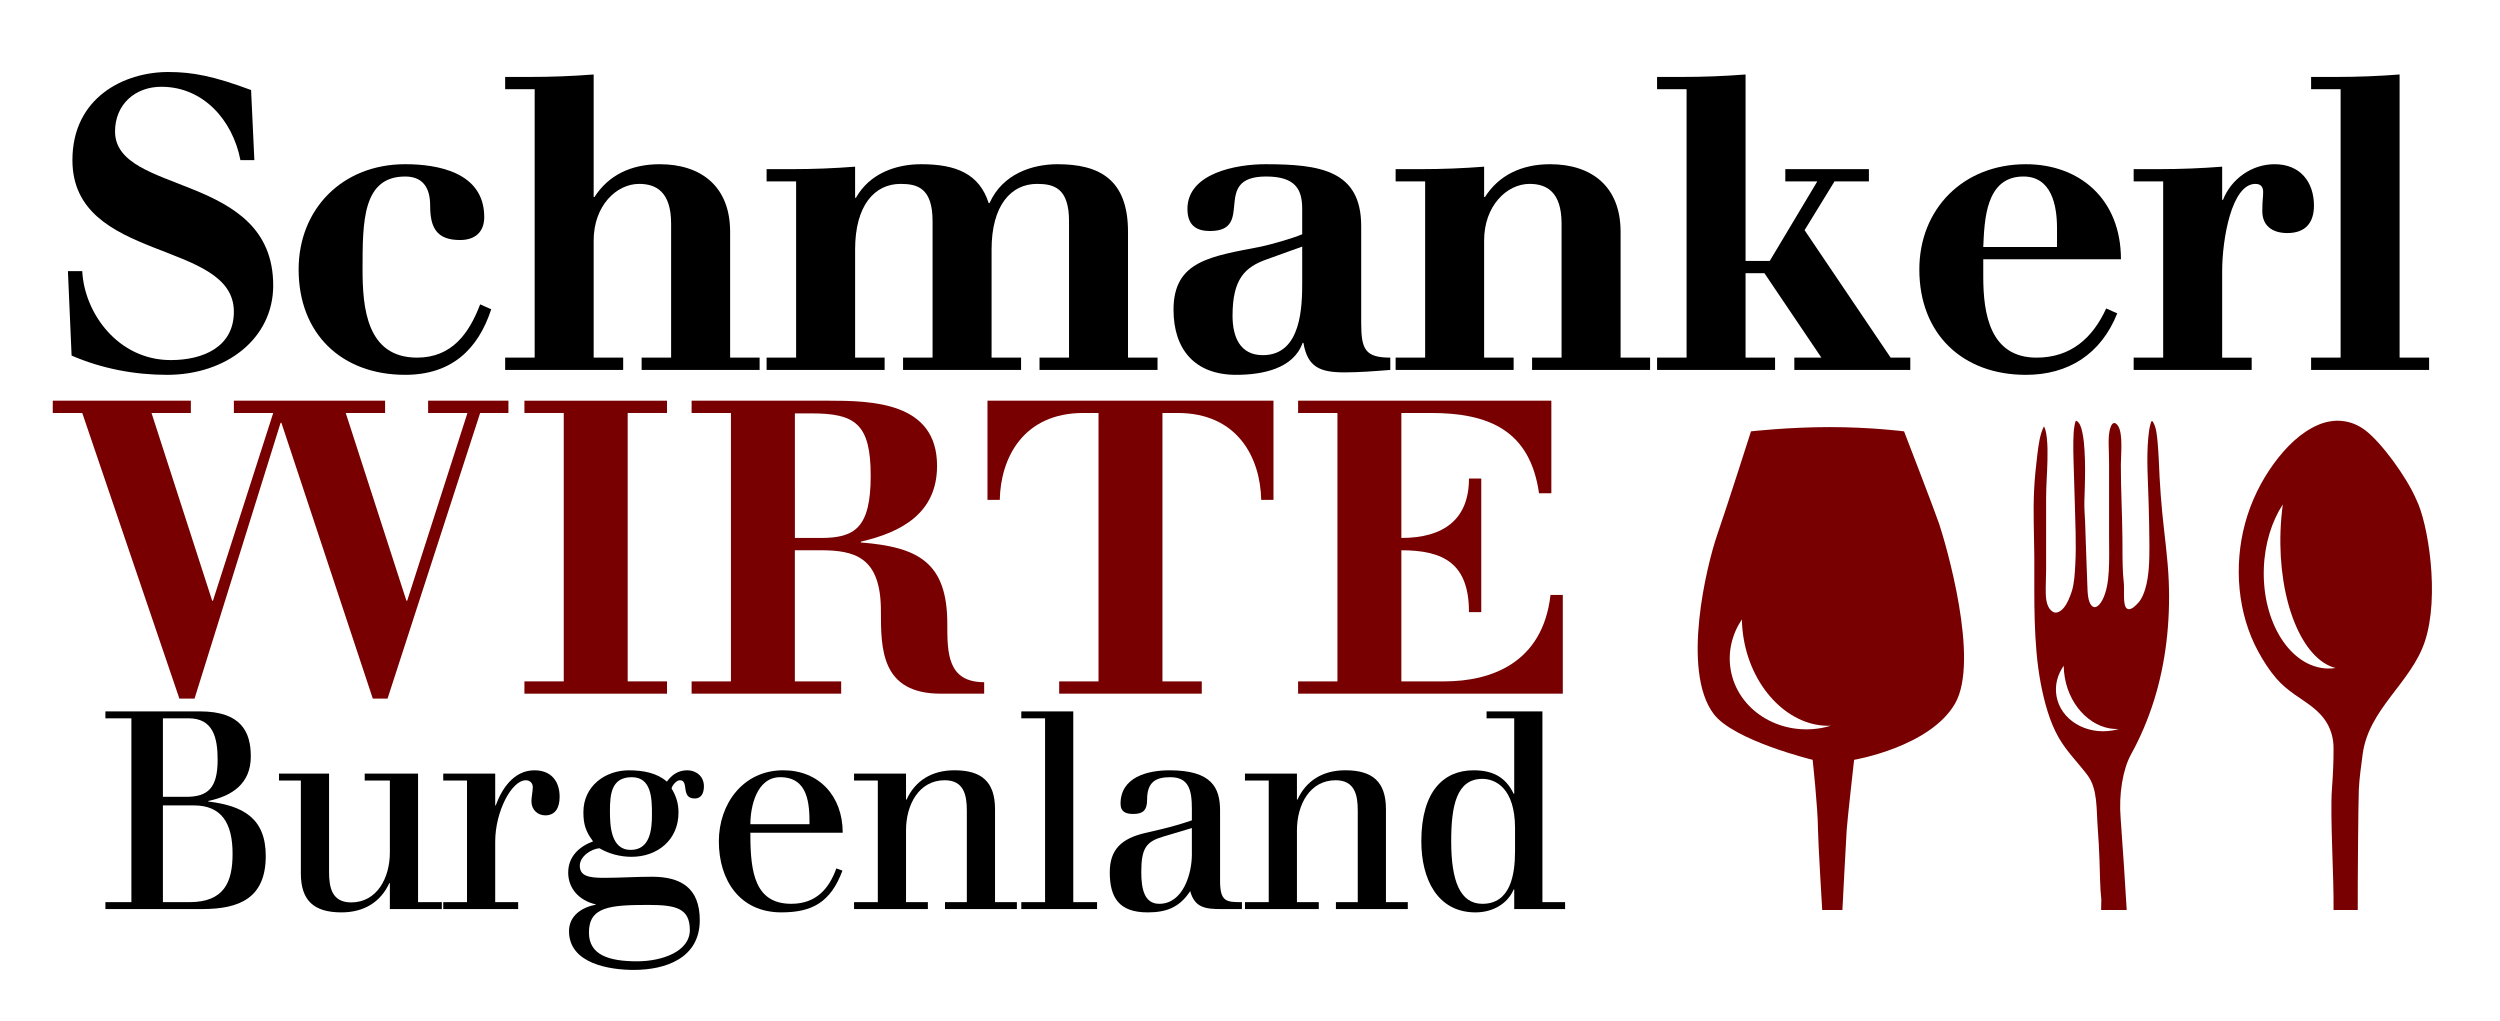
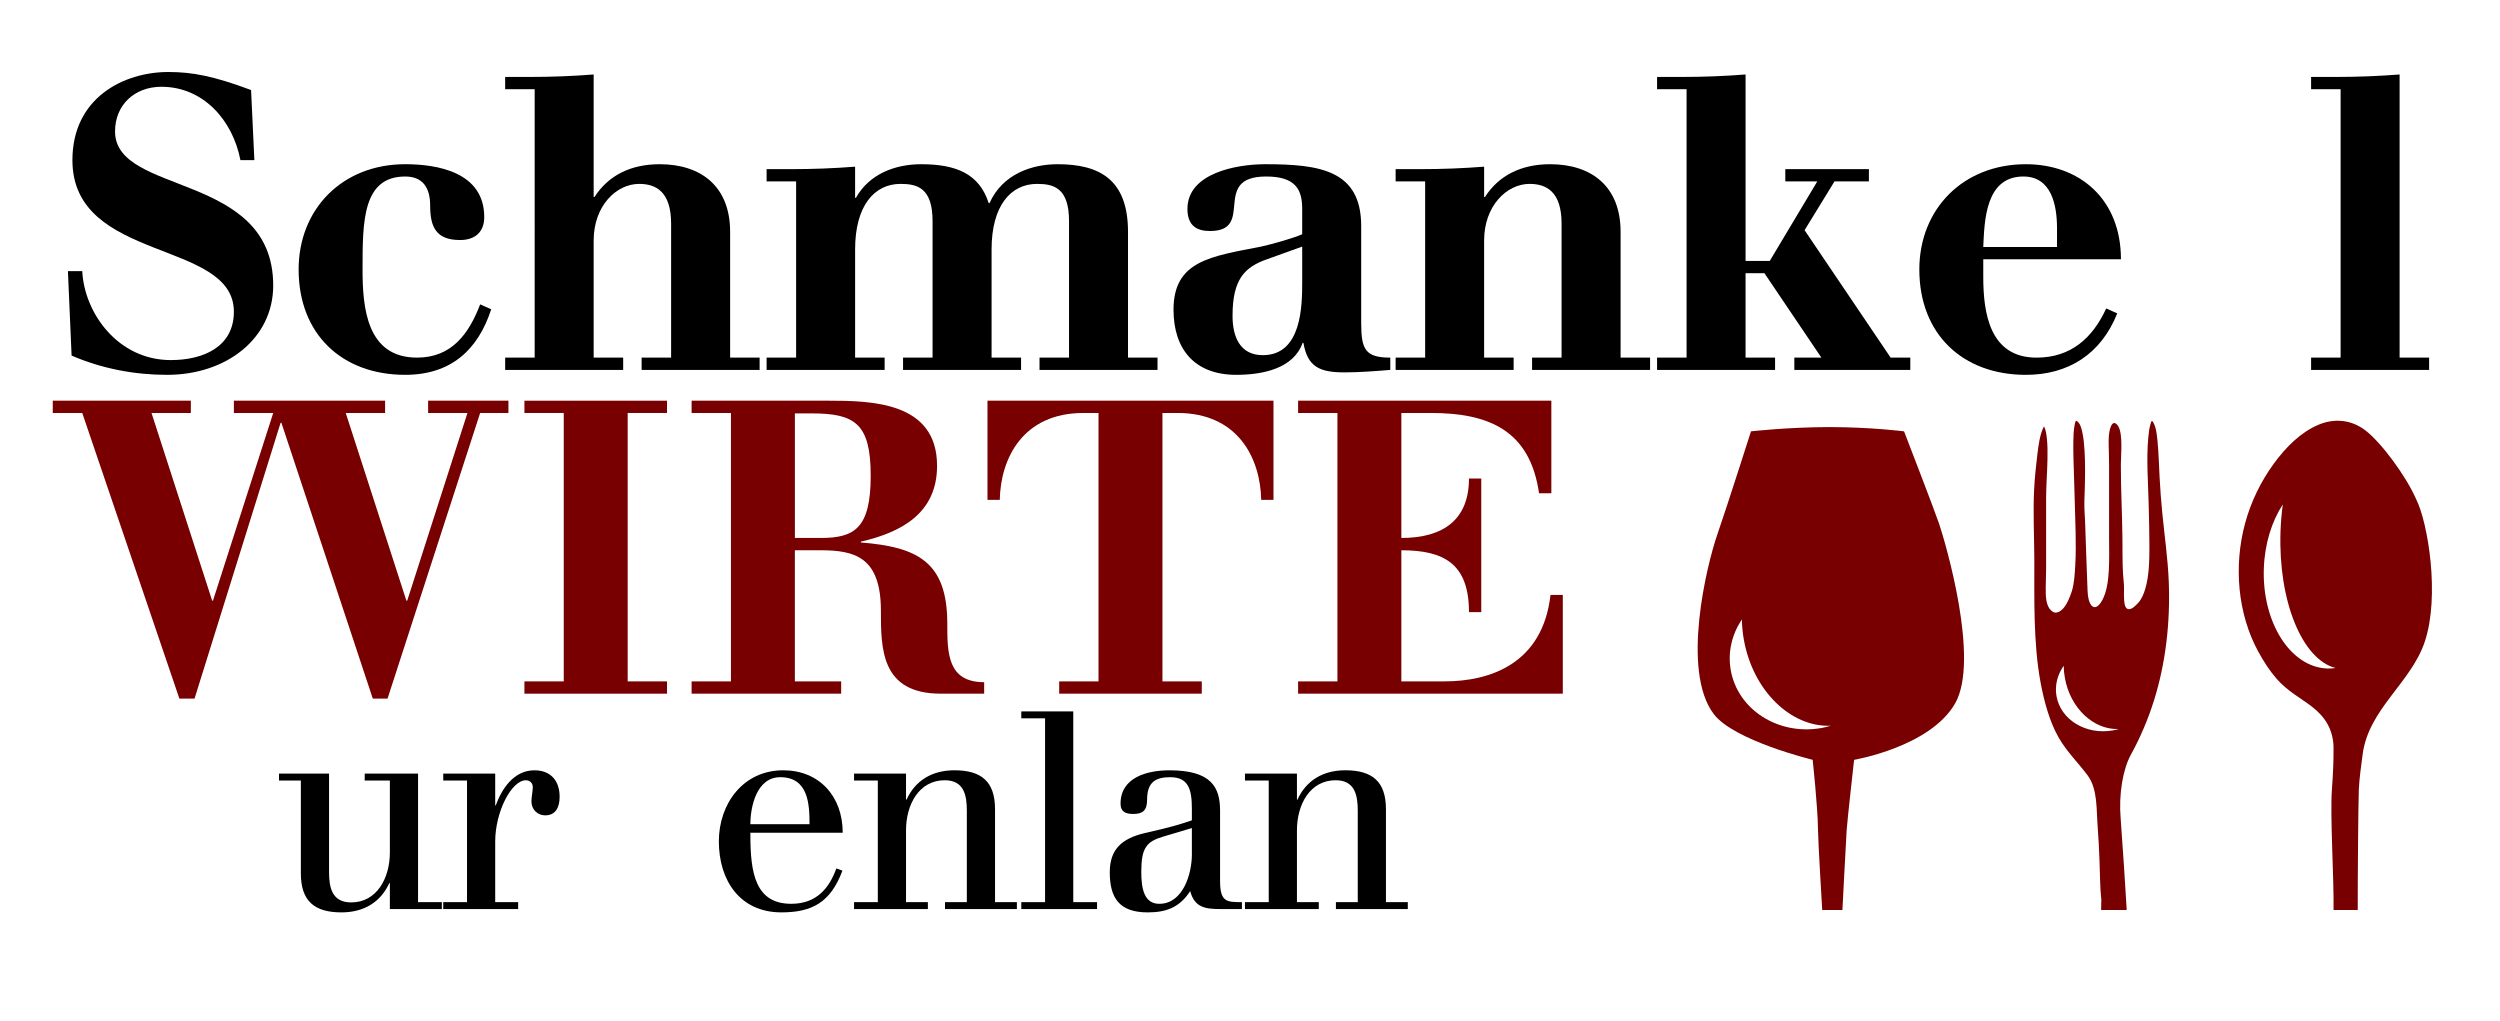
<svg xmlns="http://www.w3.org/2000/svg" version="1.0" id="Ebene_1" x="0px" y="0px" viewBox="0 0 230.66 95.094" style="enable-background:new 0 0 230.66 95.094;" xml:space="preserve" width="120" height="49">
  <style type="text/css">
	.st0{fill:#780001;}
</style>
  <path d="M5.215,25.26H6.551c0.19,3.893,3.322,8.283,8.245,8.283  c3.016,0,5.878-1.221,5.878-4.504c0-6.757-15.04-4.542-15.04-14.123  c0-5.803,4.773-8.208,8.933-8.208c2.253,0,4.237,0.382,7.71,1.68l0.306,6.528  h-1.298c-0.725-3.741-3.474-6.833-7.366-6.833c-2.482,0-4.314,1.68-4.314,4.161  c0,5.992,14.734,3.741,14.734,14.352c0,4.925-4.352,8.322-9.888,8.322  c-3.015,0-6.069-0.573-8.893-1.794L5.215,25.26z" />
  <path d="M44.647,28.81c-1.221,3.741-3.702,6.107-8.016,6.107  c-5.917,0-9.925-3.818-9.925-9.81c0-5.65,4.085-9.811,9.925-9.811  c2.978,0,7.366,0.726,7.366,4.925c0,1.413-0.877,2.138-2.251,2.138  c-2.214,0-2.787-1.184-2.787-3.206c0-1.718-0.725-2.71-2.328-2.71  c-3.97,0-3.97,4.198-3.97,8.665c0,3.55,0.381,8.206,5.077,8.206  c3.245,0,4.848-2.251,5.878-4.962L44.647,28.81z" />
  <path d="M45.946,33.314h2.749V8.311h-2.749V7.167h2.366  c1.947,0,3.931-0.077,5.878-0.229v11.413h0.077  c1.298-2.024,3.397-3.054,6.069-3.054c3.856,0,6.566,2.062,6.566,6.299v11.718  h2.747v1.146H58.658v-1.146h2.747V20.832c0-2.978-1.413-3.702-2.978-3.702  c-2.138,0-4.237,2.061-4.237,5.267v10.917h2.749v1.146H45.946V33.314z" />
  <path d="M70.3,33.314h2.749V16.9h-2.749v-1.144h2.366  c1.947,0,3.933-0.077,5.878-0.23v2.902h0.077  c1.259-2.253,3.702-3.131,6.069-3.131c3.245,0,5.421,0.878,6.299,3.627h0.075  c1.222-2.749,4.008-3.627,6.337-3.627c3.854,0,6.565,1.374,6.565,6.299v11.718  h2.749v1.146H95.723v-1.146h2.749V20.602c0-3.091-1.413-3.472-2.978-3.472  c-2.443,0-4.237,2.022-4.237,6.107v10.077h2.747v1.146H83.011v-1.146h2.749V20.602  c0-3.091-1.413-3.472-2.978-3.472c-2.443,0-4.237,2.022-4.237,6.107v10.077h2.749  v1.146H70.3V33.314z" />
  <path d="M120.193,22.97l-3.283,1.182c-2.061,0.726-3.206,1.832-3.206,5.269  c0,1.946,0.686,3.664,2.824,3.664c3.627,0,3.665-4.619,3.665-6.833V22.97z   M125.689,30.107c0,2.443,0.381,3.206,2.71,3.206v1.146  c-1.413,0.114-2.864,0.229-4.275,0.229c-2.291,0-3.435-0.496-3.818-2.749h-0.077  c-0.839,2.405-3.741,2.978-6.183,2.978c-3.856,0-5.841-2.366-5.841-6.069  c0-4.581,3.512-4.963,8.169-5.878c0.877-0.192,2.824-0.726,3.818-1.146v-2.366  c0-1.757-0.573-3.016-3.36-3.016c-5.192,0-0.954,5.077-5.229,5.077  c-1.146,0-2.101-0.419-2.101-2.061c0-3.321,4.544-4.161,7.253-4.161  c5.115,0,8.933,0.573,8.933,5.765V30.107z" />
  <path d="M128.896,33.314h2.749V16.9h-2.749v-1.144h2.366  c1.947,0,3.931-0.077,5.878-0.23v2.825h0.077  c1.298-2.024,3.397-3.054,6.069-3.054c3.856,0,6.566,2.062,6.566,6.299v11.718  h2.747v1.146h-10.992v-1.146h2.747V20.832c0-2.978-1.413-3.702-2.978-3.702  c-2.138,0-4.237,2.061-4.237,5.267v10.917h2.749v1.146h-10.993V33.314z" />
  <path d="M153.25,33.314h2.749V8.311h-2.749V7.167h2.366  c1.947,0,3.931-0.077,5.878-0.229v17.368h2.253l4.427-7.406h-2.978v-1.144h7.787  v1.144h-3.206l-2.786,4.542l8.016,11.872h1.832v1.146h-10.803v-1.146h2.52  l-5.306-7.864h-1.757v7.864h2.749v1.146H153.25V33.314z" />
  <path d="M190.506,23.007v-1.755c0-2.176-0.534-4.81-3.13-4.81  c-3.55,0-3.626,4.122-3.741,6.565H190.506z M183.636,24.153v1.642  c0,3.397,0.611,7.52,4.962,7.52c3.208,0,5.23-1.832,6.489-4.581l1.03,0.458  c-1.526,3.818-4.579,5.726-8.512,5.726c-5.917,0-9.925-3.818-9.925-9.811  c0-5.648,4.085-9.81,9.925-9.81c4.963,0,8.856,3.206,8.856,8.856H183.636z" />
-   <path d="M197.646,33.314h2.749V16.9h-2.749v-1.144h2.366  c1.947,0,3.931-0.077,5.878-0.23V18.618h0.077  c0.763-1.947,2.672-3.321,4.81-3.321c2.405,0,3.664,1.68,3.664,3.856  c0,1.565-0.763,2.557-2.482,2.557c-1.488,0-2.328-0.763-2.328-2.022  c0-1.107,0.077-1.222,0.077-1.794c0-0.459-0.19-0.763-0.725-0.763  c-2.214,0-3.093,5.152-3.093,8.13v8.054h2.749v1.146h-10.993V33.314z" />
  <path d="M214.175,33.314h2.749V8.311h-2.749V7.167h2.366  c1.947,0,3.931-0.077,5.878-0.229v26.376h2.749v1.146h-10.993V33.314z" />
-   <path d="M14.064,84.038h2.472c3.245,0,4.018-1.88,4.018-4.507  c0-2.858-1.03-4.505-3.606-4.505h-2.884V84.038z M14.064,74.227h2.163  c2.034,0,2.935-0.824,2.935-3.451c0-2.086-0.438-3.863-2.703-3.863h-2.395V74.227z   M11.127,66.913H8.707v-0.644h8.806c3.863,0,4.739,1.931,4.739,4.197  c0,2.524-1.725,3.683-3.965,4.147v0.051c3.194,0.387,5.357,1.519,5.357,5.073  c0,3.94-2.473,4.945-5.924,4.945h-9.012v-0.644h2.42V66.913z" />
  <path d="M35.206,82.262h-0.051c-0.799,1.751-2.344,2.73-4.456,2.73  c-2.523,0-3.785-1.056-3.785-3.631v-8.653h-2.035v-0.644h4.662v9.167  c0,1.417,0.257,2.833,2.059,2.833c2.395,0,3.606-2.265,3.606-4.66v-6.696h-2.344  v-0.644h4.97v11.974h2.214v0.644h-4.841V82.262z" />
  <path d="M42.391,72.708h-2.214v-0.644h4.841v2.962h0.051  c0.542-1.494,1.649-3.27,3.606-3.27c1.519,0,2.344,0.978,2.344,2.472  c0,1.03-0.412,1.725-1.339,1.725c-0.696,0-1.288-0.515-1.288-1.313  c0-0.361,0.128-0.979,0.128-1.313c0-0.361-0.257-0.644-0.644-0.644  c-1.339,0-2.858,2.935-2.858,5.716v5.64h2.138v0.644h-6.978v-0.644h2.214V72.708z" />
-   <path d="M57.636,79.171c1.829,0,1.984-1.93,1.984-3.296  c0-1.468-0.027-3.476-1.88-3.476c-1.88,0-2.034,1.545-2.034,3.142  C55.706,76.905,55.783,79.171,57.636,79.171 M53.749,86.871  c0,2.086,1.853,2.678,4.48,2.678c2.369,0,4.919-0.927,4.919-2.909  c0-2.035-1.288-2.344-3.863-2.344C55.679,84.296,53.749,84.476,53.749,86.871   M61.01,72.811c0.438-0.593,1.005-1.056,1.906-1.056  c0.772,0,1.545,0.516,1.545,1.494c0,0.644-0.257,1.133-0.85,1.133  c-1.364,0-0.489-1.7-1.39-1.7c-0.31,0-0.722,0.465-0.773,0.773  c0.438,0.721,0.644,1.39,0.644,2.24c0,2.524-1.932,4.12-4.377,4.12  c-1.056,0-2.112-0.283-2.988-0.797c-0.746,0.051-1.828,0.746-1.828,1.622  c0,0.952,0.797,1.133,2.24,1.133c1.494,0,2.962-0.102,4.481-0.102  c2.678,0,4.454,1.03,4.454,4.044c0,3.553-3.194,4.635-6.154,4.635  c-2.214,0-6.026-0.567-6.026-3.606c0-1.494,1.262-2.24,2.499-2.472v0.026v-0.051  c-1.572-0.361-2.575-1.494-2.575-2.962c0-1.519,1.056-2.446,2.317-2.909  c-0.695-0.928-0.901-1.597-0.901-2.73c0-2.42,2.035-3.889,4.224-3.889  C58.821,71.755,60.109,72.012,61.01,72.811" />
  <path d="M74.298,76.776c0-1.853-0.102-4.378-2.729-4.378  c-2.214,0-2.781,2.781-2.781,4.378H74.298z M68.788,77.575v0.206  c0,3.606,0.489,6.411,3.812,6.411c2.342,0,3.528-1.441,4.197-3.296l0.567,0.206  c-1.109,2.988-2.86,3.889-5.692,3.889c-3.863,0-5.82-2.987-5.82-6.617  c0-3.476,2.241-6.619,6.001-6.619c3.296,0,5.537,2.369,5.537,5.82H68.788z" />
  <path d="M80.66,84.038V72.708h-2.214v-0.644h4.841v2.42h0.051  c0.799-1.751,2.344-2.73,4.456-2.73c2.524,0,3.785,1.056,3.785,3.631v8.653  h2.035v0.644h-6.696v-0.644h2.034v-8.523c0-1.417-0.257-2.833-2.059-2.833  c-2.395,0-3.606,2.265-3.606,4.66v6.696h2.035v0.644h-6.876v-0.644H80.66z" />
  <polygon points="94.026,66.27 98.867,66.27 98.867,84.038 101.083,84.038 101.083,84.682   94.026,84.682 94.026,84.038 96.24,84.038 96.24,66.914 94.026,66.914 " />
  <path d="M107.237,77.935c-1.545,0.463-2.035,1.03-2.035,3.296  c0,1.572,0.284,2.962,1.674,2.962c2.24,0,3.039-2.833,3.039-4.584v-2.473  L107.237,77.935z M107.082,77.24c1.056-0.257,1.855-0.489,2.833-0.824v-1.082  c0-1.777-0.308-2.935-2.008-2.935c-1.288,0-2.163,0.387-2.163,2.085  c0,1.005-0.387,1.339-1.288,1.339c-0.669,0-1.185-0.179-1.185-0.952  c0-2.472,2.499-3.115,4.558-3.115c3.941,0,4.713,1.622,4.713,3.759V82.055  c0,1.957,0.593,1.983,2.035,1.983v0.644h-1.957c-1.443,0-2.447-0.128-2.86-1.673  c-1.003,1.545-2.265,1.983-3.965,1.983c-2.678,0-3.528-1.391-3.528-3.734  c0-2.138,1.107-3.142,3.27-3.657L107.082,77.24z" />
  <path d="M117.075,84.038V72.708h-2.214v-0.644h4.841v2.42h0.051  c0.799-1.751,2.344-2.73,4.456-2.73c2.524,0,3.785,1.056,3.785,3.631v8.653  h2.035v0.644h-6.696v-0.644h2.034v-8.523c0-1.417-0.257-2.833-2.059-2.833  c-2.395,0-3.606,2.265-3.606,4.66v6.696h2.034v0.644h-6.875v-0.644H117.075z" />
-   <path d="M140.02,77.163c0-3.812-1.879-4.609-3.039-4.609  c-2.42,0-2.909,2.523-2.909,5.819c0,3.683,0.824,5.82,2.909,5.82  c2.601,0,3.039-2.678,3.039-4.918V77.163z M139.943,82.854h-0.051  c-0.567,1.339-1.957,2.138-3.555,2.138c-3.553,0-5.047-3.115-5.047-6.619  c0-4.737,2.138-6.617,4.868-6.617c1.698,0,2.961,0.566,3.734,2.189h0.051v-7.031  h-2.575V66.27h5.202v17.767h2.112v0.644h-4.738V82.854z" />
  <polygon class="st0" points="6.551,38.471 3.803,38.471 3.803,37.325 16.667,37.325   16.667,38.471 13.003,38.471 18.652,55.954 18.727,55.954 24.34,38.471   20.675,38.471 20.675,37.325 34.761,37.325 34.761,38.471 31.095,38.471   36.745,55.954 36.822,55.954 42.433,38.471 38.769,38.471 38.769,37.325   46.25,37.325 46.25,38.471 43.615,38.471 34.99,65.076 33.615,65.076   25.103,39.388 25.026,39.388 17.011,65.076 15.598,65.076 " />
  <polygon class="st0" points="47.74,63.473 51.404,63.473 51.404,38.47 47.74,38.47   47.74,37.326 61.023,37.326 61.023,38.47 57.359,38.47 57.359,63.473   61.023,63.473 61.023,64.619 47.74,64.619 " />
  <path class="st0" d="M72.934,50.113h2.405c3.168,0,4.658-0.915,4.658-5.802  s-1.489-5.802-5.536-5.802h-1.526V50.113z M63.314,64.618v-1.146h3.664V38.471  h-3.664v-1.146h12.673c4.122,0,10.192,0.115,10.192,6.069  c0,4.39-3.283,6.184-7.101,7.062v0.077c5.267,0.419,8.054,1.794,8.054,7.557  c0,2.71,0,5.459,3.435,5.459v1.069h-4.046c-5.573,0-5.573-4.198-5.573-7.71  c0-5.038-2.443-5.65-5.65-5.65h-2.366v12.214h4.314v1.146H63.314z" />
  <path class="st0" d="M97.555,63.473h3.664V38.47h-1.411c-5.611,0-7.712,4.2-7.787,8.093  h-1.146v-9.237h26.643v9.237h-1.144c-0.077-3.893-2.176-8.093-7.787-8.093h-1.413  v25.003h3.664v1.146H97.555V63.473z" />
  <path class="st0" d="M119.811,63.473h3.664V38.47h-3.664v-1.144h23.59v8.626h-1.146  c-0.84-5.878-4.694-7.482-10.077-7.482h-2.749v11.643  c3.97,0,6.299-1.757,6.299-5.534h1.144v12.443h-1.144  c0-4.504-2.329-5.763-6.299-5.763v12.214h4.008c4.314,0,9.162-1.68,9.886-8.054  h1.146v9.2h-24.659V63.473z" />
  <path class="st0" d="M223.969,46.521c-0.929-2.148-3.263-5.313-4.756-6.445  c-1.323-1.003-2.901-1.119-4.35-0.509c-1.622,0.682-3.017,2.048-4.17,3.634  c-1.16,1.595-2.102,3.466-2.662,5.532c-1.09,4.011-0.689,8.447,1.214,11.953  c0.495,0.908,1.063,1.792,1.708,2.534c0.5,0.576,1.069,1.033,1.654,1.451  c1.06,0.759,2.321,1.431,3.064,2.72c0.379,0.657,0.588,1.435,0.595,2.256  c0.011,1.295-0.057,2.594-0.151,3.883c-0.182,2.509,0.193,8.15,0.152,11.241  h2.253c-0.009-2.24,0.047-9.972,0.101-11.218  c0.048-1.087,0.216-2.182,0.352-3.259c0.542-4.245,4.493-6.656,5.787-10.505  C226.189,55.545,225.064,48.698,223.969,46.521 M216.456,62.227  c-0.253,0.036-0.507,0.057-0.766,0.048c-3.444-0.121-6.094-4.298-5.918-9.331  c0.081-2.305,0.745-4.383,1.767-5.955c-0.109,0.809-0.182,1.646-0.212,2.504  C211.099,56.002,213.35,61.441,216.456,62.227" />
  <path class="st0" d="M200.916,54.183c-0.084-2.156-0.398-4.271-0.605-6.406  c-0.107-1.097-0.189-2.203-0.249-3.306c-0.057-1.066-0.081-2.139-0.179-3.199  c-0.058-0.618-0.112-1.41-0.406-1.913c-0.03-0.051-0.064-0.109-0.107-0.141  c-0.014-0.011-0.026-0.017-0.033-0.02c-0.06,0.087-0.098,0.208-0.128,0.316  c-0.108,0.397-0.162,0.821-0.2,1.241c-0.188,2.045-0.016,4.116,0.034,6.165  c0.033,1.326,0.07,2.661,0.071,3.988c0.001,1.302-0.024,2.713-0.384,3.936  c-0.145,0.493-0.348,0.971-0.651,1.303c-0.24,0.263-0.632,0.677-0.962,0.59  c-0.321-0.085-0.354-0.667-0.367-1.036c-0.01-0.3-0.006-0.601-0.001-0.903  c0.006-0.442-0.067-0.88-0.092-1.322c-0.064-1.116-0.045-2.234-0.057-3.353  c-0.013-1.134-0.048-2.268-0.081-3.401c-0.033-1.133-0.07-2.268-0.064-3.403  c0.003-0.497,0.041-0.996,0.045-1.495c0.006-0.58,0.009-1.218-0.142-1.768  c-0.141-0.514-0.574-0.989-0.841-0.314c-0.199,0.503-0.208,1.124-0.198,1.686  c0.011,0.604,0.038,1.202,0.038,1.806v6.714c0,1.074,0.036,2.165-0.027,3.236  c-0.054,0.944-0.195,1.968-0.613,2.739c-0.182,0.333-0.529,0.78-0.863,0.593  c-0.378-0.212-0.48-0.991-0.502-1.488c-0.094-2.139-0.145-4.281-0.229-6.421  c-0.026-0.641-0.087-1.283-0.067-1.924c0.013-0.421,0.028-0.841,0.04-1.262  c0.03-1.157,0.046-2.322-0.027-3.476c-0.033-0.524-0.078-1.055-0.181-1.562  c-0.072-0.355-0.169-0.779-0.381-1.023c-0.044-0.053-0.092-0.101-0.146-0.131  c-0.026-0.013-0.053-0.026-0.08-0.033c-0.003,0-0.006-0.001-0.01-0.001  c-0.061,0.095-0.094,0.242-0.117,0.36c-0.102,0.512-0.118,1.06-0.127,1.589  c-0.018,1.103,0.037,2.202,0.065,3.302c0.045,1.733,0.112,3.465,0.149,5.196  c0.021,0.993,0.023,1.988-0.033,2.979c-0.045,0.812-0.09,1.755-0.338,2.503  c-0.188,0.563-0.429,1.16-0.783,1.551c-0.266,0.294-0.658,0.526-0.989,0.303  c-0.485-0.324-0.617-0.969-0.637-1.669c-0.021-0.753,0.031-1.505,0.031-2.258  v-6.617c0-1.209,0.105-2.412,0.126-3.621c0.011-0.647,0.016-1.305-0.053-1.947  c-0.04-0.377-0.094-0.833-0.273-1.143c-0.385,0.719-0.51,1.765-0.615,2.612  c-0.131,1.056-0.242,2.14-0.298,3.211c-0.114,2.145,0.003,4.294,0.014,6.441  c0.01,1.937-0.024,3.876,0.037,5.813c0.06,1.943,0.195,3.899,0.547,5.783  c0.334,1.792,0.85,3.671,1.686,5.127c0.776,1.349,1.801,2.322,2.689,3.509  c0.959,1.283,0.814,3.174,0.947,4.876c0.08,1.013,0.127,2.028,0.166,3.046  c0.04,1.039,0.047,2.631,0.171,3.658c0,0.435-0.018,0.675-0.02,0.974h2.385  c-0.111-1.974-0.384-6.076-0.563-8.503c-0.198-2.318,0.219-4.639,0.954-5.975  c0.857-1.556,1.592-3.263,2.155-5.065  C200.636,61.751,201.065,57.963,200.916,54.183 M196.263,67.908  c-0.179,0.051-0.362,0.098-0.551,0.131c-2.513,0.443-4.865-0.985-5.253-3.189  c-0.179-1.011,0.09-2.007,0.671-2.834c0.004,0.365,0.037,0.739,0.104,1.114  C191.736,65.982,193.927,68.014,196.263,67.908" />
  <path class="st0" d="M179.525,48.796c-0.375-1.127-3.267-8.614-3.267-8.614  s-3.07-0.397-6.93-0.397c-3.859,0-7.329,0.397-7.329,0.397  s-2.177,6.833-3.168,9.704c-0.924,2.681-3.371,12.59-0.297,16.635  c1.882,2.476,9.208,4.258,9.208,4.258s0.482,4.447,0.496,6.436  c0.007,1.097,0.395,7.557,0.395,7.557h1.882c0,0,0.335-6.539,0.397-7.457  c0.06-0.918,0.692-6.535,0.692-6.535s7.078-1.195,9.407-5.249  C183.339,61.478,180.119,50.578,179.525,48.796 M169.428,67.606  c-0.286,0.084-0.577,0.159-0.878,0.212c-4.009,0.706-7.786-1.708-8.437-5.395  c-0.297-1.69,0.119-3.349,1.036-4.723c0.011,0.61,0.07,1.234,0.18,1.863  C162.169,64.332,165.699,67.753,169.428,67.606" />
</svg>